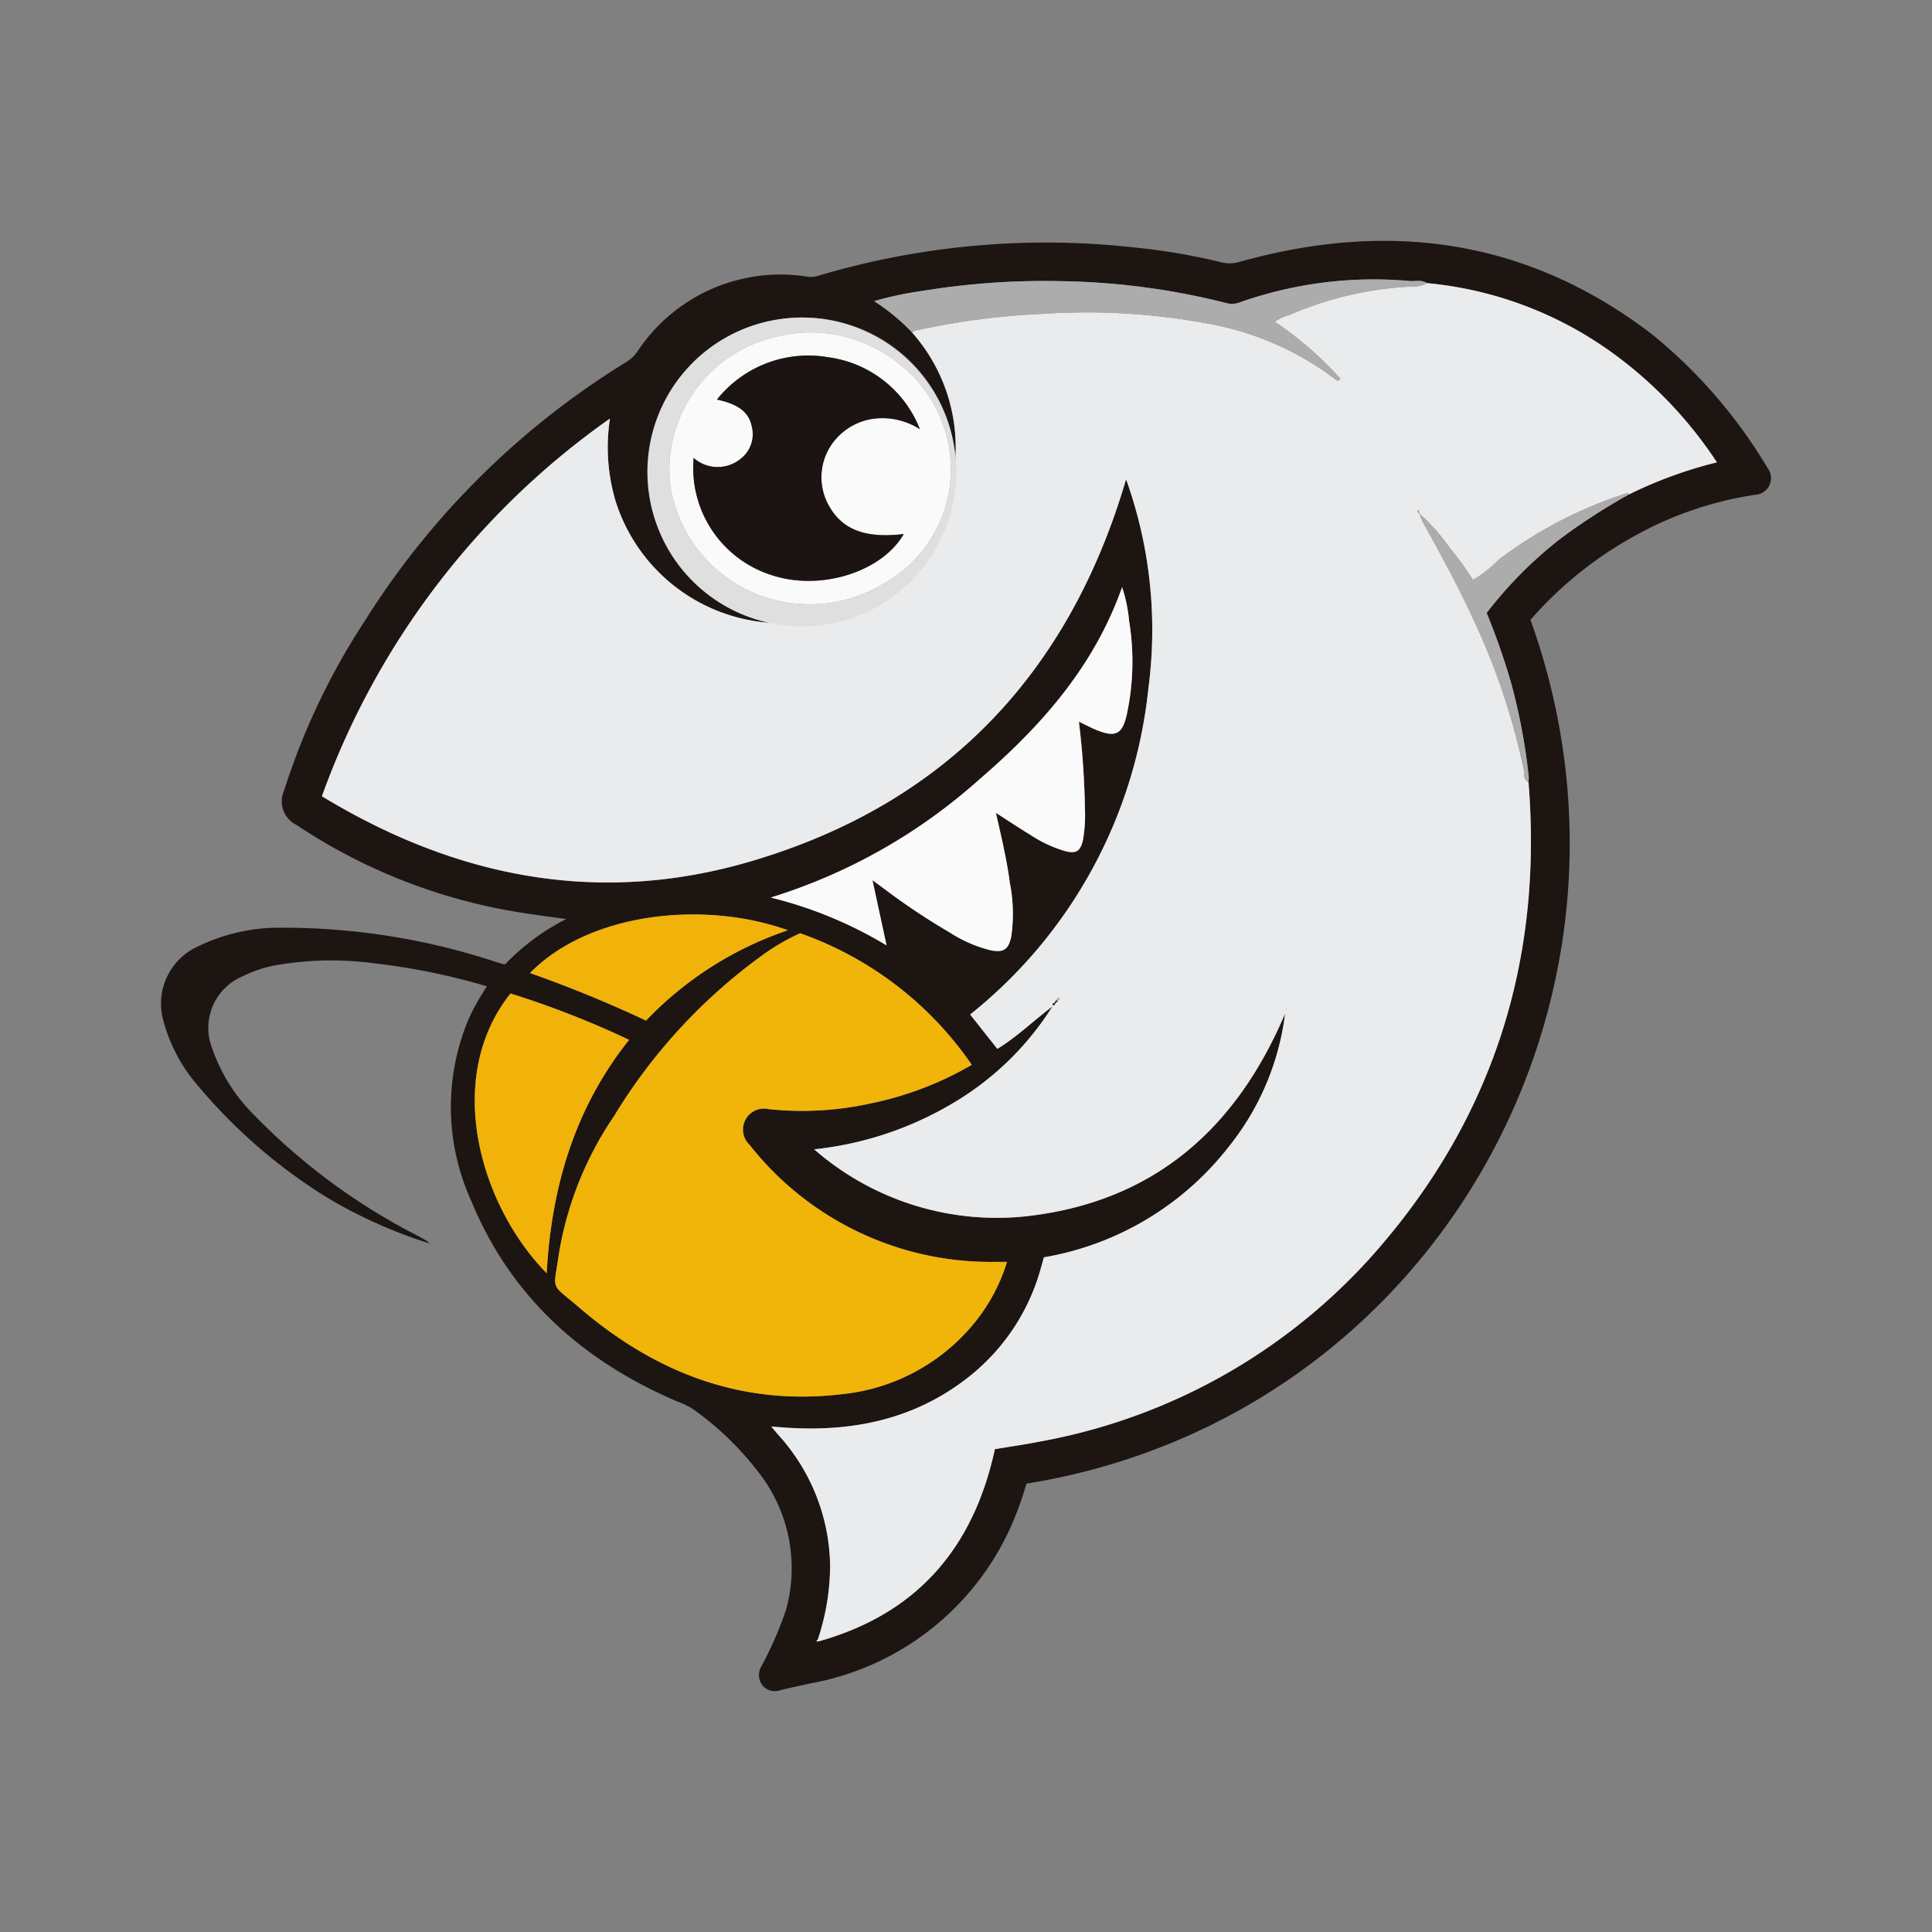
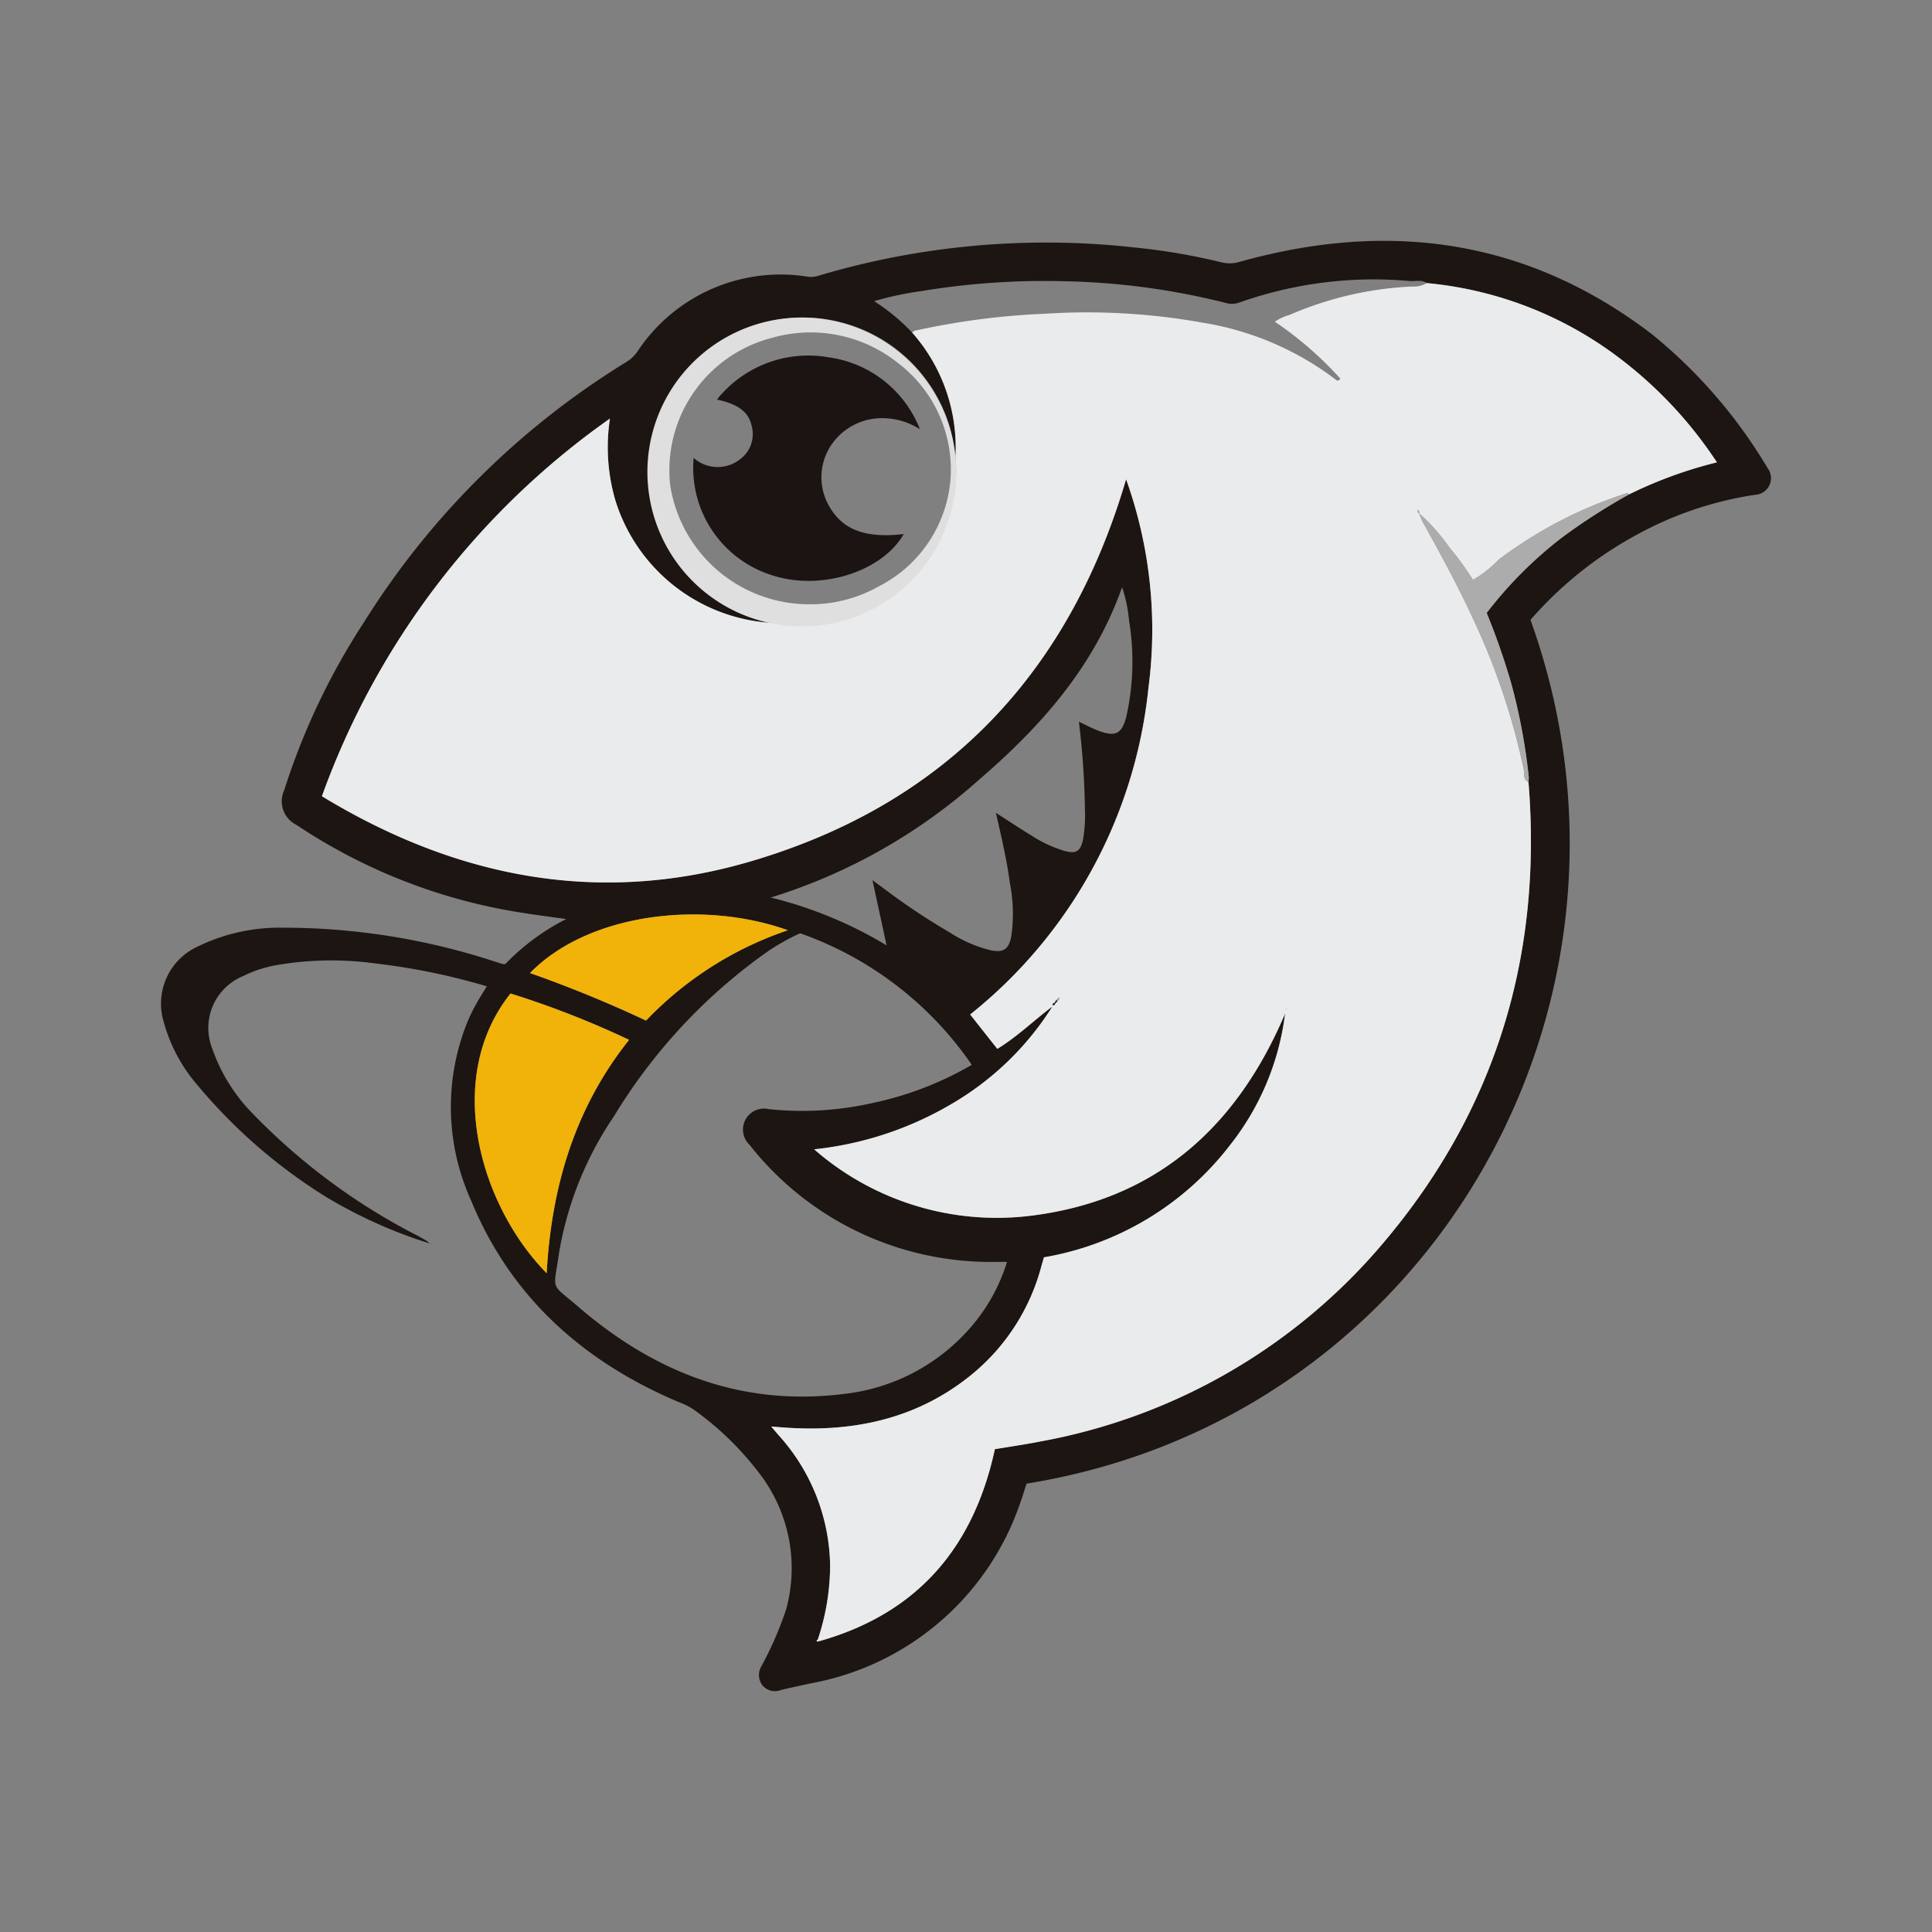
<svg xmlns="http://www.w3.org/2000/svg" id="Layer_1" data-name="Layer 1" viewBox="0 0 300 300">
  <rect x="0" y="0" width="300" height="300" fill="#808080" stroke="none" />
  <path d="M237.653,96.254C258.916,155.378,222.529,220.173,159.397,230.381c-.341,1.044-.655,2.162-1.065,3.242A42.348,42.348,0,0,1,125.925,261.383c-1.573.346-3.152.672-4.715,1.06a2.531,2.531,0,0,1-2.801-.724,2.646,2.646,0,0,1-.16-3.021,53.949,53.949,0,0,0,3.834-8.839,24.136,24.136,0,0,0-4.176-21.087,47.015,47.015,0,0,0-10.292-9.961,11.383,11.383,0,0,0-2.357-1.151c-14.73-6.277-25.941-16.243-32.104-31.24a35.164,35.164,0,0,1-.427-28.077,28.415,28.415,0,0,1,1.313-2.613c.471-.851,1.002-1.669,1.553-2.577a101.712,101.712,0,0,0-17.388-3.559,50.145,50.145,0,0,0-15.484.305A19.295,19.295,0,0,0,37.74,151.569a8.706,8.706,0,0,0-4.788,11.242,26.982,26.982,0,0,0,6.4,10.222A97.032,97.032,0,0,0,64.811,191.868c.427.234.857.464,1.279.706.124.071.228.177.653.515a73.986,73.986,0,0,1-16.182-7.276,83.072,83.072,0,0,1-20.031-17.473,24.967,24.967,0,0,1-5.097-9.629A9.74,9.74,0,0,1,30.633,147.011a28.932,28.932,0,0,1,13.179-2.957,105.527,105.527,0,0,1,33.144,5.299c.374.111.745.235,1.12.342a1.855,1.855,0,0,0,.391.004,35.028,35.028,0,0,1,9.46-6.992c-2.571-.364-4.854-.642-7.12-1.016A86.913,86.913,0,0,1,46.042,128.094a4.088,4.088,0,0,1-1.907-5.4A106.805,106.805,0,0,1,56.528,96.603,125.516,125.516,0,0,1,97.305,56.181a5.707,5.707,0,0,0,1.669-1.592,26.644,26.644,0,0,1,26.583-11.603,3.666,3.666,0,0,0,1.571-.186,123.956,123.956,0,0,1,49.039-4.373,97.861,97.861,0,0,1,13.569,2.321,5.293,5.293,0,0,0,2.842-.114c23.109-6.451,44.596-3.532,63.941,11.271a78.247,78.247,0,0,1,17.939,20.757,2.587,2.587,0,0,1-1.921,4.169,55.059,55.059,0,0,0-18.352,6.189A59.212,59.212,0,0,0,237.653,96.254Zm-89.291-25.376c-.054-.422-.104-.845-.162-1.267a23.715,23.715,0,1,0-25.432,27.047c-1.04.023-2.084.122-3.118.058a27.118,27.118,0,0,1-24.064-18.907,29.364,29.364,0,0,1-.874-12.816,122.332,122.332,0,0,0-44.724,58.647c20.935,12.719,43.098,17.004,66.53,10.125,30.239-8.877,49.463-29.117,58.34-59.345a69.22,69.22,0,0,1,3.467,32.431,74.602,74.602,0,0,1-27.681,50.68l4.218,5.337c3.096-1.883,5.675-4.427,8.557-6.585A45.637,45.637,0,0,1,147.57,171.534a52.898,52.898,0,0,1-21.149,6.932A43.114,43.114,0,0,0,159.649,188.829c19.638-2.298,32.354-13.654,39.904-31.458a41.033,41.033,0,0,1-8.616,20.523,46.251,46.251,0,0,1-28.838,17.343c-.146.512-.279.976-.411,1.441a32.447,32.447,0,0,1-10.883,16.827c-8.57,6.949-18.563,8.956-29.316,8.142-.491-.037-.982-.078-1.733-.138.521.613.829.98,1.141,1.343a30.813,30.813,0,0,1,8.004,20.26,36.529,36.529,0,0,1-1.919,11.497c-.148.064-.266.138-.081.299l.273-.055c15.255-4.287,24.001-14.531,27.307-29.824,2.322-.39,4.687-.728,7.026-1.191A90.932,90.932,0,0,0,214.929,192.842c17.399-20.612,24.587-44.572,22.413-71.395a5.372,5.372,0,0,0,.039-.87,92.964,92.964,0,0,0-2.729-14.506A108.817,108.817,0,0,0,230.85,95.173,63.97,63.97,0,0,1,242.431,83.55a95.341,95.341,0,0,1,10.54-6.788,67.227,67.227,0,0,1,13.63-4.97,65.254,65.254,0,0,0-16.096-16.904,58.28,58.28,0,0,0-28.94-10.928c-.841-.573-1.801-.25-2.701-.328a62.546,62.546,0,0,0-26.334,3.314,3.422,3.422,0,0,1-2.122.113,110.693,110.693,0,0,0-24.995-3.385,116.821,116.821,0,0,0-22.179,1.5,52.783,52.783,0,0,0-7.5,1.586,31.176,31.176,0,0,1,5.912,4.891A26.894,26.894,0,0,1,148.363,70.878ZM124.243,144.917a33.156,33.156,0,0,0-5.403,3.084,85.62,85.62,0,0,0-23.487,25.304A53.519,53.519,0,0,0,86.82,194.477c-.866,6.205-1.494,4.584,3.019,8.472,11.773,10.141,25.27,15.452,41.026,13.521a30.432,30.432,0,0,0,19.341-9.779,27.987,27.987,0,0,0,6.162-10.749c-.65,0-1.135.002-1.62-0A47.605,47.605,0,0,1,116.385,177.762a3.258,3.258,0,0,1,2.984-5.536,49.566,49.566,0,0,0,16.034-.932,51.791,51.791,0,0,0,15.494-5.947A54.05,54.05,0,0,0,124.243,144.917Zm30.403-18.696c1.913,1.225,3.703,2.412,5.533,3.531a19.694,19.694,0,0,0,5.164,2.391c1.77.471,2.428.038,2.822-1.724a22.4,22.4,0,0,0,.302-4.82,125.915,125.915,0,0,0-.937-13.533c1.094.51,2.072,1.049,3.109,1.432,2.594.959,3.579.442,4.26-2.241a38.959,38.959,0,0,0,.425-14.854,23.084,23.084,0,0,0-1.084-5.228c-4.349,12.321-12.573,21.603-22.156,29.843a87.05,87.05,0,0,1-32.405,18.35,64.58,64.58,0,0,1,17.987,7.429l-2.189-10.121c.799.587,1.344.985,1.886,1.385a102.981,102.981,0,0,0,10.119,6.736,20.698,20.698,0,0,0,6.416,2.776c1.945.357,2.701-.147,3.119-2.096a24.299,24.299,0,0,0-.197-8.31C156.344,133.503,155.48,129.909,154.646,126.221Zm-56.962,35.247A142.38,142.38,0,0,0,79.271,154.268c-10.49,13.204-4.681,32.957,5.617,43.438C85.621,184.344,89.231,172.072,97.684,161.468Zm-15.386-10.374a192.624,192.624,0,0,1,18.021,7.383,54.529,54.529,0,0,1,22.021-14.026C109.174,139.731,91.396,141.762,82.298,151.094Z" fill="#1c1512" />
  <polygon points="67.098 193.207 66.979 193.159 67.111 193.145 67.098 193.207" fill="#1c1512" />
  <path d="M126.982,254.608a36.529,36.529,0,0,0,1.919-11.497,30.813,30.813,0,0,0-8.004-20.26c-.313-.363-.621-.73-1.141-1.343.751.06,1.242.101,1.733.138,10.753.814,20.747-1.193,29.316-8.142a32.447,32.447,0,0,0,10.883-16.827c.131-.465.265-.929.411-1.441a46.251,46.251,0,0,0,28.838-17.343,41.033,41.033,0,0,0,8.616-20.522c-7.55,17.805-20.267,29.161-39.904,31.458a43.114,43.114,0,0,1-33.228-10.363,52.898,52.898,0,0,0,21.149-6.932,45.637,45.637,0,0,0,15.851-15.251c-2.882,2.158-5.461,4.702-8.557,6.585l-4.218-5.337a74.602,74.602,0,0,0,27.68-50.68,69.22,69.22,0,0,0-3.467-32.431c-8.877,30.228-28.101,50.468-58.34,59.345-23.432,6.879-45.596,2.593-66.53-10.125A122.332,122.332,0,0,1,94.713,64.993a29.364,29.364,0,0,0,.874,12.816,27.118,27.118,0,0,0,24.064,18.907c1.034.063,2.078-.035,3.122-.06A23.709,23.709,0,0,0,148.363,70.878a26.894,26.894,0,0,0-6.717-19.228,1.05,1.05,0,0,1,.757-.371,115.008,115.008,0,0,1,19.817-2.561,101.419,101.419,0,0,1,24.498,1.382,46.269,46.269,0,0,1,20.772,8.905c.158.129.35.161.644-.202a55.433,55.433,0,0,0-10.175-8.845,7.386,7.386,0,0,1,2.272-1.057,53.906,53.906,0,0,1,18.978-4.408,4.173,4.173,0,0,0,2.358-.533,58.28,58.28,0,0,1,28.94,10.928A65.254,65.254,0,0,1,266.602,71.792a67.226,67.226,0,0,0-13.63,4.97.408.408,0,0,0-.514-.129,66.813,66.813,0,0,0-19.719,10.258,18.481,18.481,0,0,1-4.02,3.156,43.48,43.48,0,0,0-3.636-5.002,29.872,29.872,0,0,0-4.683-5.299.542.542,0,0,0-.304-.574c-.037-.044-.073-.089-.057-.069l.071.055a.568.568,0,0,0,.282.596,12.601,12.601,0,0,0,.558,1.338c2.745,4.952,5.465,9.916,7.824,15.07a106.016,106.016,0,0,1,7.846,23.369c.126.629-.153,1.529.725,1.916,2.174,26.824-5.014,50.783-22.413,71.395a90.932,90.932,0,0,1-53.422,30.995c-2.34.463-4.704.8-7.026,1.191-3.305,15.293-12.052,25.537-27.307,29.824Zm82.541-193.925-.031-.047.045.035.294.293.059.066c.019.014-.027-.019-.072-.052Zm-45.695,95.156.364-.38q.105-.105.21-.21c.077-.101.222-.193.038-.329l-.22.148-.193.226-.305.456c-.141.051-.348.051-.242.301C163.73,156.182,163.76,155.98,163.829,155.84Zm35.852.976.038-.126-.048-.011Z" fill="#eaebec" />
-   <path d="M124.243,144.917A54.05,54.05,0,0,1,150.897,165.347a51.791,51.791,0,0,1-15.494,5.947,49.566,49.566,0,0,1-16.034.932,3.258,3.258,0,0,0-2.984,5.536,47.605,47.605,0,0,0,38.364,18.179c.485.002.97 0,1.62 0a27.987,27.987,0,0,1-6.162,10.749,30.432,30.432,0,0,1-19.341,9.779c-15.757,1.931-29.254-3.379-41.026-13.521-4.513-3.888-3.886-2.267-3.019-8.472a53.519,53.519,0,0,1,8.533-21.173,85.62,85.62,0,0,1,23.487-25.304A33.156,33.156,0,0,1,124.243,144.917Z" fill="#f1b409" />
-   <path d="M154.646,126.221c.834,3.688,1.698,7.282,2.173,10.948a24.299,24.299,0,0,1,.197,8.31c-.418,1.949-1.174,2.453-3.119,2.096a20.698,20.698,0,0,1-6.416-2.776,102.981,102.981,0,0,1-10.119-6.736c-.542-.4-1.087-.798-1.886-1.385l2.189,10.121a64.58,64.58,0,0,0-17.987-7.429,87.05,87.05,0,0,0,32.405-18.35c9.582-8.24,17.806-17.522,22.156-29.843a23.084,23.084,0,0,1,1.084,5.228,38.959,38.959,0,0,1-.425,14.854c-.68,2.683-1.665,3.199-4.26,2.241-1.036-.383-2.015-.923-3.109-1.432a125.915,125.915,0,0,1,.937,13.533,22.4,22.4,0,0,1-.302,4.82c-.394,1.762-1.052,2.195-2.822,1.724a19.693,19.693,0,0,1-5.164-2.391C158.349,128.633,156.559,127.446,154.646,126.221Z" fill="#fafafa" />
  <path d="M97.684,161.468C89.231,172.072,85.621,184.344,84.888,197.706,74.59,187.225,68.781,167.472,79.271,154.268A142.38,142.38,0,0,1,97.684,161.468Z" fill="#f1b209" />
-   <path d="M221.565,43.96a4.173,4.173,0,0,1-2.358.533A53.906,53.906,0,0,0,200.23,48.901a7.386,7.386,0,0,0-2.272,1.057,55.433,55.433,0,0,1,10.175,8.845c-.294.363-.486.331-.644.202a46.269,46.269,0,0,0-20.772-8.905,101.42,101.42,0,0,0-24.498-1.382,115.008,115.008,0,0,0-19.817,2.561,1.05,1.05,0,0,0-.757.371,31.175,31.175,0,0,0-5.912-4.891,52.785,52.785,0,0,1,7.5-1.586A116.823,116.823,0,0,1,165.413,43.672a110.694,110.694,0,0,1,24.995,3.385,3.422,3.422,0,0,0,2.122-.113,62.546,62.546,0,0,1,26.334-3.314C219.765,43.709,220.724,43.386,221.565,43.96Z" fill="#acacac" />
  <path d="M82.298,151.094c9.099-9.332,26.876-11.363,40.042-6.644a54.529,54.529,0,0,0-22.021,14.026A192.614,192.614,0,0,0,82.298,151.094Z" fill="#f1b209" />
  <path d="M148.363,70.878a23.978,23.978,0,1,1-.162-1.267C148.259,70.033,148.309,70.456,148.363,70.878Zm-.748,3.223A20.784,20.784,0,0,0,139.446,56.372a21.752,21.752,0,0,0-19.581-3.909,21.218,21.218,0,0,0-15.794,22.903,21.832,21.832,0,0,0,21.165,18.461,21.584,21.584,0,0,0,11.21-2.773A20.471,20.471,0,0,0,147.615,74.101Z" fill="#dfdfdf" />
  <path d="M220.398,79.746a29.877,29.877,0,0,1,4.683,5.299,43.477,43.477,0,0,1,3.636,5.002,18.481,18.481,0,0,0,4.02-3.156A66.813,66.813,0,0,1,252.457,76.633a.408.408,0,0,1,.514.129,95.34,95.34,0,0,0-10.54,6.788A63.97,63.97,0,0,0,230.85,95.173a108.824,108.824,0,0,1,3.802,10.897,92.964,92.964,0,0,1,2.729,14.506,5.374,5.374,0,0,1-.039.87c-.877-.387-.599-1.287-.725-1.916a106.014,106.014,0,0,0-7.846-23.369c-2.359-5.155-5.078-10.118-7.824-15.07a12.601,12.601,0,0,1-.558-1.338Z" fill="#acacac" />
  <path d="M127.174,254.851l-.273.055c-.185-.161-.067-.234.081-.299Z" fill="#eaebec" />
  <polygon points="199.681 156.816 199.672 156.679 199.719 156.69 199.681 156.816" fill="#1c1512" />
  <path d="M220.389,79.753a.568.568,0,0,1-.282-.596l-.014.014a.541.541,0,0,1,.304.574Z" fill="#acacac" />
  <path d="M164.403,155.25l-.21.21-.166-.165.193-.226Q164.31,155.162,164.403,155.25Z" fill="#acacac" />
  <path d="M164.193,155.46l-.364.38-.107-.089.305-.456Z" fill="#1c1512" />
  <path d="M163.829,155.84c-.069.14-.099.342-.348.212-.107-.25.101-.25.242-.301Z" fill="#1c1512" />
  <path d="M164.221,155.069c.073-.049.147-.099.221-.146.183.134.038.227-.038.328Q164.31,155.162,164.221,155.069Z" fill="#acacac" />
-   <path d="M220.108,79.157l-.071-.055c-.017-.02.02.024.057.069Z" fill="#acacac" />
  <path d="M209.818,60.977l.072.052-.059-.066Z" fill="#acacac" />
  <path d="M209.832,60.964l-.294-.293-.013.013.294.294Z" fill="#acacac" />
  <path d="M209.537,60.67l-.045-.035c-.035-.053-.002-.003.031.047Z" fill="#acacac" />
-   <path d="M147.615,74.101a20.471,20.471,0,0,1-11.168,16.952,21.584,21.584,0,0,1-11.21,2.773,21.832,21.832,0,0,1-21.165-18.461,21.218,21.218,0,0,1,15.794-22.903A21.752,21.752,0,0,1,139.446,56.372,20.784,20.784,0,0,1,147.615,74.101Zm-7.28,8.827c-6.141.719-9.744-.747-11.801-4.731a8.979,8.979,0,0,1,1.429-10.21,9.459,9.459,0,0,1,6.026-3.007,10.832,10.832,0,0,1,6.853,1.668,17.81,17.81,0,0,0-14.213-11.172,18.144,18.144,0,0,0-17.302,6.568c3.273.693,4.937,1.942,5.387,4.077a4.823,4.823,0,0,1-1.717,5.13,5.624,5.624,0,0,1-7.285-.14,17.456,17.456,0,0,0,12.32,18.259C127.503,91.756,136.946,88.803,140.334,82.928Z" fill="#fafafa" />
  <path d="M140.334,82.928c-3.388,5.874-12.831,8.828-20.305,6.442A17.456,17.456,0,0,1,107.71,71.111a5.624,5.624,0,0,0,7.285.14,4.823,4.823,0,0,0,1.717-5.13c-.45-2.135-2.114-3.384-5.387-4.077a18.144,18.144,0,0,1,17.302-6.568,17.81,17.81,0,0,1,14.214,11.172,10.832,10.832,0,0,0-6.853-1.668,9.459,9.459,0,0,0-6.026,3.007A8.979,8.979,0,0,0,128.533,78.198C130.59,82.182,134.194,83.647,140.334,82.928Z" fill="#1c1412" />
</svg>